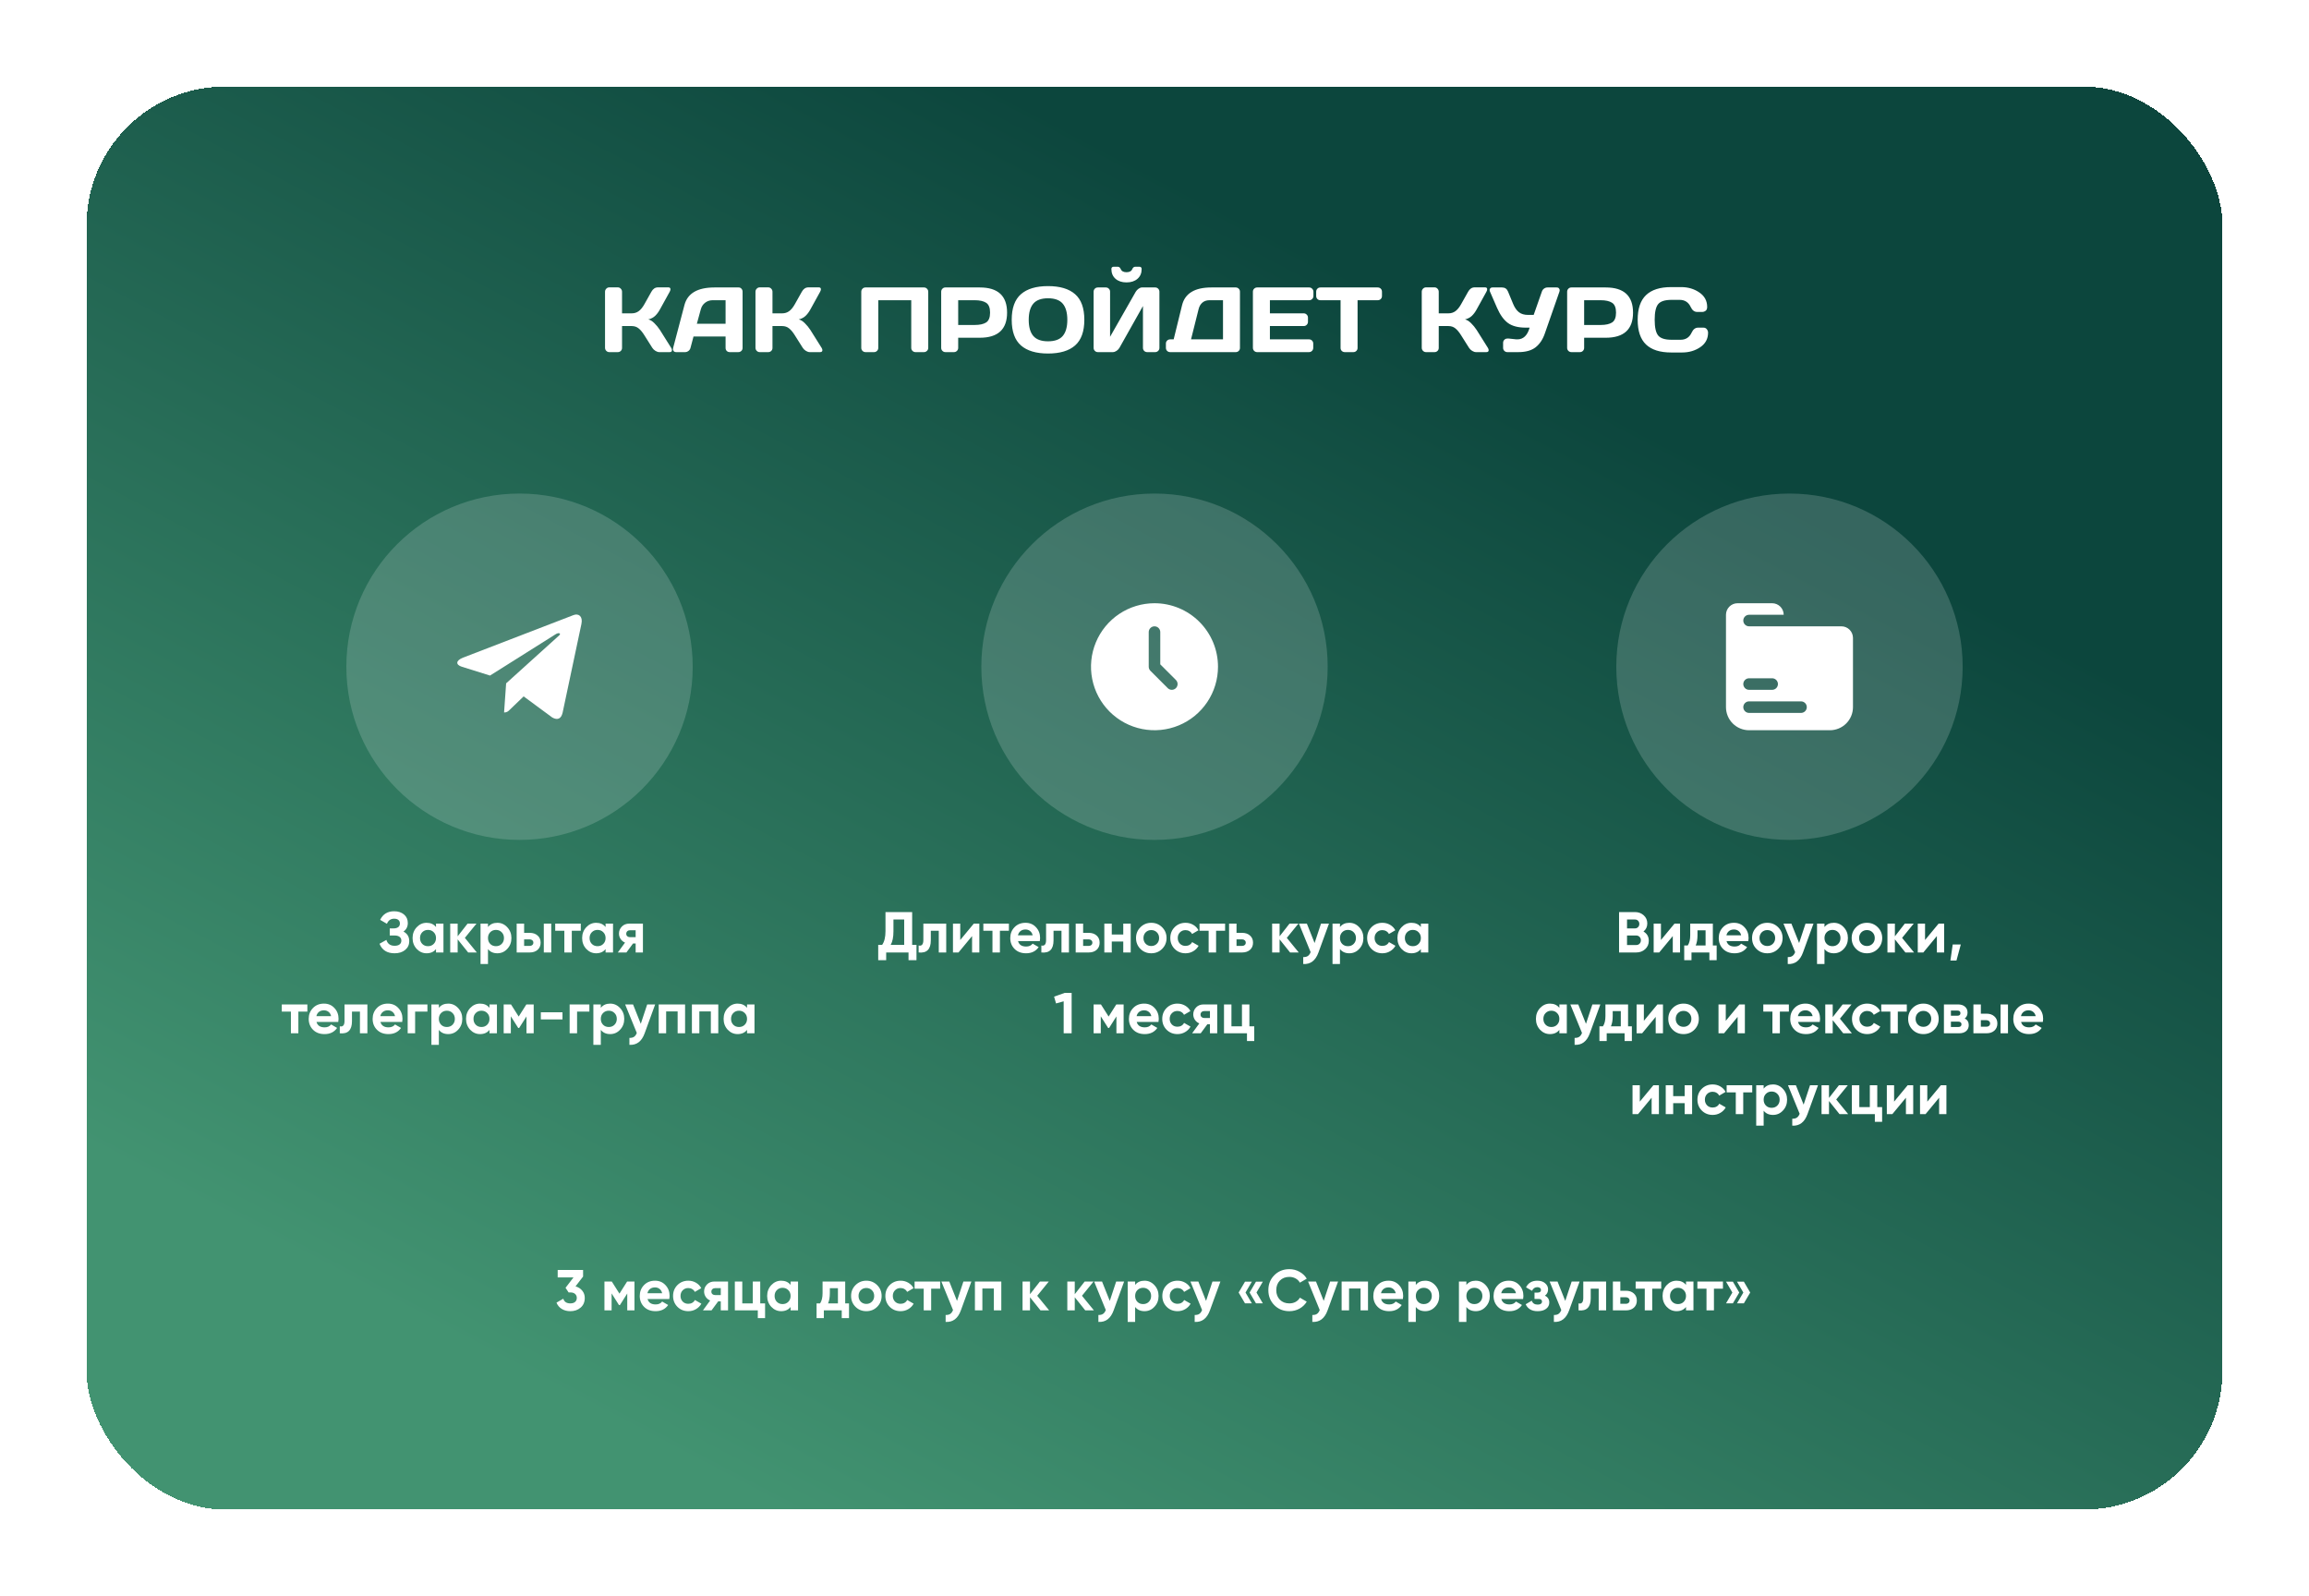
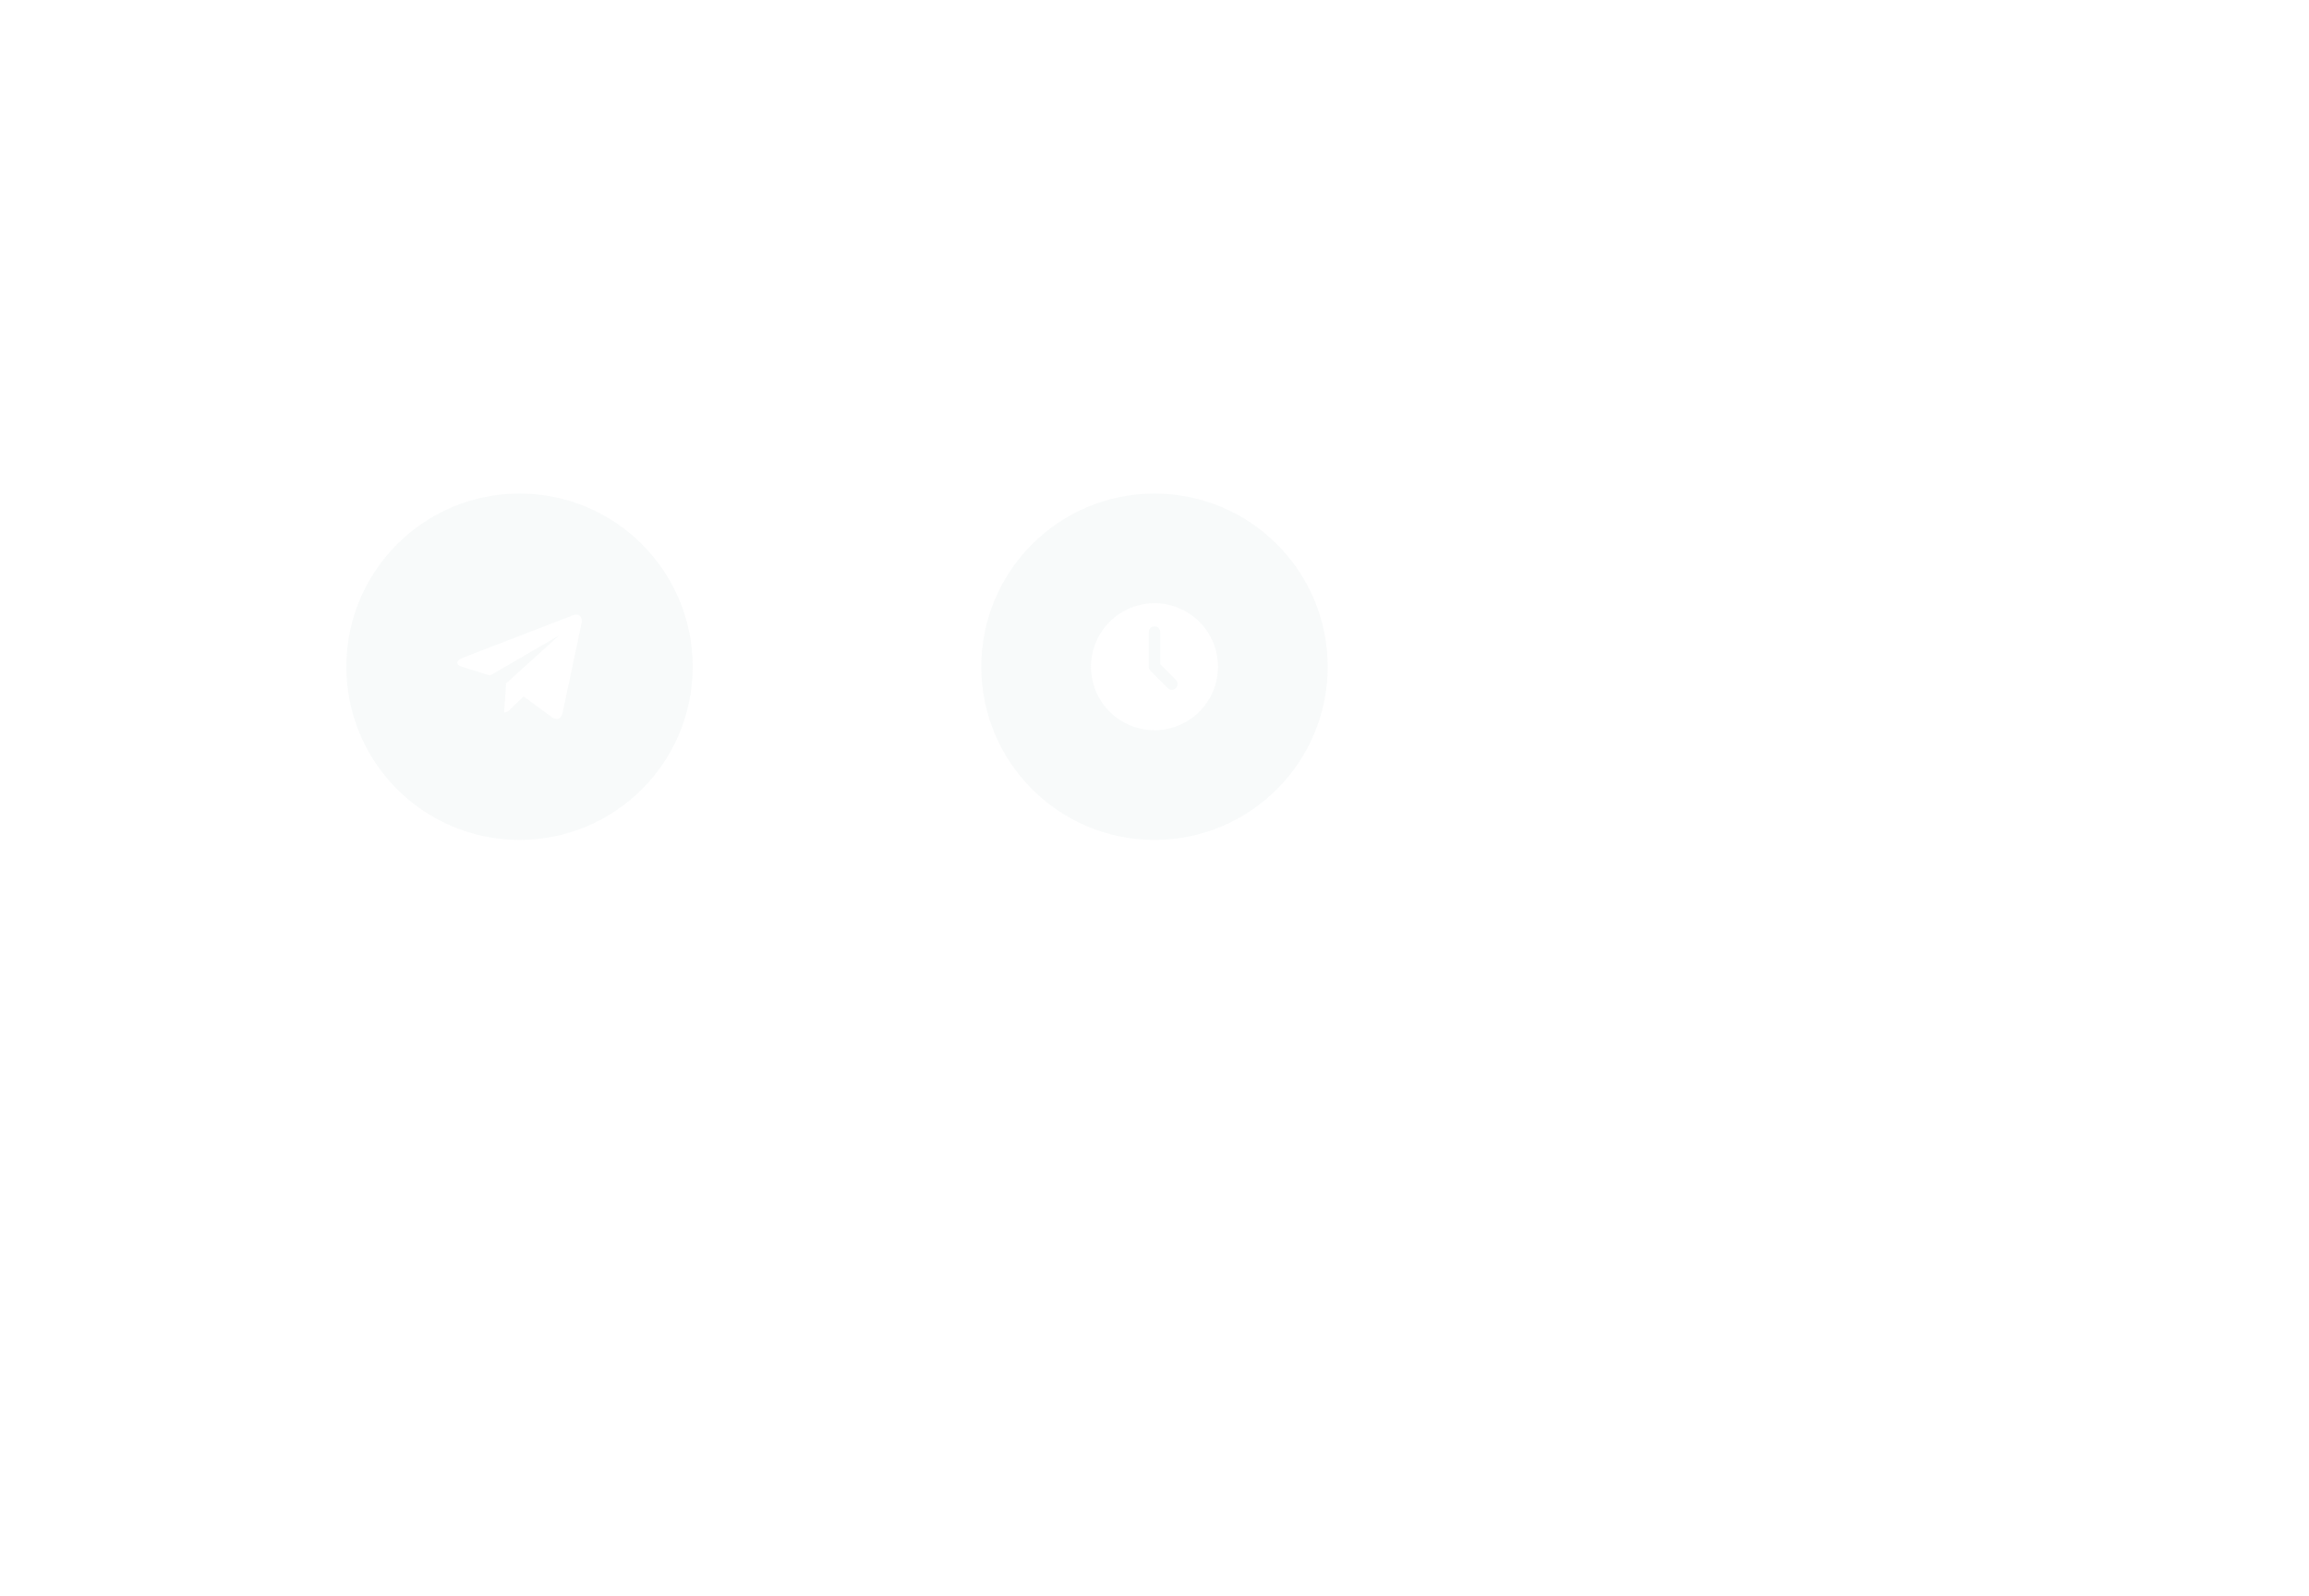
<svg xmlns="http://www.w3.org/2000/svg" width="800" height="553" viewBox="0 0 800 553" fill="none">
  <g filter="url(#filter0_d_121_203)">
-     <rect x="30" y="30" width="740" height="493" rx="48" fill="url(#paint0_linear_121_203)" shape-rendering="crispEdges" />
    <path d="M232.812 121.312C232.812 121.771 232.542 122 232 122H228.422C228.016 122 227.578 121.859 227.109 121.578C226.641 121.286 226.276 120.938 226.016 120.531L223.266 116.172C222.609 115.109 221.948 114.312 221.281 113.781C220.615 113.24 219.812 112.969 218.875 112.969H215.516V120.562C215.516 120.969 215.37 121.312 215.078 121.594C214.797 121.865 214.453 122 214.047 122H211.109C210.703 122 210.354 121.854 210.062 121.562C209.771 121.26 209.625 120.906 209.625 120.5V101.078C209.625 100.672 209.771 100.318 210.062 100.016C210.354 99.713 210.703 99.562 211.109 99.562H214.047C214.453 99.562 214.797 99.713 215.078 100.016C215.37 100.318 215.516 100.672 215.516 101.078V108.562H218.875C219.792 108.562 220.594 108.312 221.281 107.812C221.979 107.312 222.641 106.505 223.266 105.391L225.688 101.078C226.24 100.078 226.99 99.573 227.938 99.562H231.547C232.047 99.562 232.297 99.781 232.297 100.219C232.297 100.458 232.208 100.745 232.031 101.078L228.641 107.219C228.151 108.115 227.599 108.854 226.984 109.438C226.38 110.021 225.589 110.432 224.609 110.672C225.297 110.818 226 111.25 226.719 111.969C227.448 112.688 228.089 113.469 228.641 114.312L232.547 120.531C232.724 120.833 232.812 121.094 232.812 121.312ZM233.219 120.562L237.141 105.688C238.203 101.635 241.661 99.604 247.516 99.594H255.938C256.323 99.594 256.641 99.74 256.891 100.031C257.151 100.323 257.281 100.661 257.281 101.047V120.562C257.281 120.969 257.135 121.312 256.844 121.594C256.552 121.865 256.203 122 255.797 122H252.859C252.432 122 252.078 121.865 251.797 121.594C251.526 121.312 251.391 120.958 251.391 120.531V116.594H240.281L239.234 120.531C239.13 120.958 238.896 121.312 238.531 121.594C238.167 121.865 237.781 122 237.375 122H234.297C233.891 122 233.599 121.885 233.422 121.656C233.245 121.417 233.156 121.208 233.156 121.031C233.167 120.854 233.188 120.698 233.219 120.562ZM241.438 112.172H251.391V104.016H246.938C245.938 104.016 245.062 104.302 244.312 104.875C243.573 105.438 243.073 106.198 242.812 107.156L241.438 112.172ZM284.938 121.312C284.938 121.771 284.667 122 284.125 122H280.547C280.141 122 279.703 121.859 279.234 121.578C278.766 121.286 278.401 120.938 278.141 120.531L275.391 116.172C274.734 115.109 274.073 114.312 273.406 113.781C272.74 113.24 271.938 112.969 271 112.969H267.641V120.562C267.641 120.969 267.495 121.312 267.203 121.594C266.922 121.865 266.578 122 266.172 122H263.234C262.828 122 262.479 121.854 262.188 121.562C261.896 121.26 261.75 120.906 261.75 120.5V101.078C261.75 100.672 261.896 100.318 262.188 100.016C262.479 99.713 262.828 99.562 263.234 99.562H266.172C266.578 99.562 266.922 99.713 267.203 100.016C267.495 100.318 267.641 100.672 267.641 101.078V108.562H271C271.917 108.562 272.719 108.312 273.406 107.812C274.104 107.312 274.766 106.505 275.391 105.391L277.812 101.078C278.365 100.078 279.115 99.573 280.062 99.562H283.672C284.172 99.562 284.422 99.781 284.422 100.219C284.422 100.458 284.333 100.745 284.156 101.078L280.766 107.219C280.276 108.115 279.724 108.854 279.109 109.438C278.505 110.021 277.714 110.432 276.734 110.672C277.422 110.818 278.125 111.25 278.844 111.969C279.573 112.688 280.214 113.469 280.766 114.312L284.672 120.531C284.849 120.833 284.938 121.094 284.938 121.312ZM298.406 120.531V101.078C298.406 100.672 298.547 100.323 298.828 100.031C299.109 99.74 299.453 99.594 299.859 99.594H320.141C320.547 99.594 320.891 99.74 321.172 100.031C321.464 100.323 321.609 100.672 321.609 101.078V120.531C321.609 120.938 321.458 121.286 321.156 121.578C320.865 121.859 320.516 122 320.109 122H317.203C316.797 122 316.448 121.859 316.156 121.578C315.865 121.286 315.719 120.938 315.719 120.531V104.016H304.297V120.531C304.297 120.938 304.151 121.286 303.859 121.578C303.578 121.859 303.234 122 302.828 122H299.891C299.484 122 299.135 121.859 298.844 121.578C298.552 121.286 298.406 120.938 298.406 120.531ZM326.094 120.531V101.078C326.094 100.672 326.234 100.323 326.516 100.031C326.797 99.74 327.141 99.594 327.547 99.594H339.469C345.771 99.594 348.922 102.5 348.922 108.312C348.922 114.115 345.771 117.016 339.469 117.016H331.984V120.531C331.984 120.938 331.839 121.286 331.547 121.578C331.266 121.859 330.922 122 330.516 122H327.578C327.172 122 326.823 121.859 326.531 121.578C326.24 121.286 326.094 120.938 326.094 120.531ZM331.984 112.594H337.688C339.438 112.594 340.766 112.302 341.672 111.719C342.578 111.125 343.031 109.99 343.031 108.312C343.031 106.625 342.578 105.49 341.672 104.906C340.766 104.312 339.438 104.016 337.688 104.016H331.984V112.594ZM372.484 119.688C370.359 121.552 367.234 122.484 363.109 122.484C358.995 122.484 355.87 121.552 353.734 119.688C351.599 117.812 350.531 114.849 350.531 110.797C350.531 106.745 351.599 103.786 353.734 101.922C355.87 100.057 358.995 99.125 363.109 99.125C367.234 99.125 370.359 100.057 372.484 101.922C374.62 103.786 375.688 106.745 375.688 110.797C375.688 114.849 374.62 117.812 372.484 119.688ZM368.219 105.219C367.167 103.969 365.464 103.344 363.109 103.344C360.766 103.344 359.062 103.969 358 105.219C356.948 106.469 356.422 108.333 356.422 110.812C356.422 113.281 356.948 115.141 358 116.391C359.062 117.63 360.766 118.25 363.109 118.25C365.464 118.25 367.167 117.63 368.219 116.391C369.271 115.141 369.797 113.281 369.797 110.812C369.797 108.333 369.271 106.469 368.219 105.219ZM378.906 120.531V101.078C378.906 100.651 379.047 100.297 379.328 100.016C379.609 99.734 379.964 99.594 380.391 99.594H383.141C383.547 99.594 383.891 99.734 384.172 100.016C384.464 100.297 384.609 100.641 384.609 101.047V116.688L393.5 101.078C393.74 100.672 394.068 100.323 394.484 100.031C394.901 99.74 395.286 99.594 395.641 99.594H400.25C400.656 99.594 401 99.74 401.281 100.031C401.562 100.323 401.703 100.672 401.703 101.078V120.531C401.703 120.938 401.557 121.286 401.266 121.578C400.974 121.859 400.625 122 400.219 122H397.469C397.062 122 396.714 121.859 396.422 121.578C396.141 121.286 396 120.938 396 120.531V106.031L387.844 120.531C387.604 120.938 387.266 121.286 386.828 121.578C386.391 121.859 385.969 122 385.562 122H380.391C379.984 122 379.635 121.859 379.344 121.578C379.052 121.286 378.906 120.938 378.906 120.531ZM385.062 93.203C385.062 92.672 385.349 92.406 385.922 92.406H387.203C387.714 92.406 388.073 92.672 388.281 93.203C388.583 93.943 389.255 94.312 390.297 94.312C391.349 94.312 392.021 93.943 392.312 93.203C392.531 92.672 392.896 92.406 393.406 92.406H394.688C395.26 92.406 395.547 92.672 395.547 93.203C395.547 94.63 395.068 95.76 394.109 96.594C393.151 97.427 391.88 97.844 390.297 97.844C388.724 97.844 387.458 97.427 386.5 96.594C385.542 95.76 385.062 94.63 385.062 93.203ZM403.953 120.531V119.031C403.953 118.625 404.094 118.281 404.375 118C404.667 117.719 405.016 117.578 405.422 117.578H406.641L409.547 105.75C410.557 101.646 413.943 99.594 419.703 99.594H428.141C428.547 99.594 428.891 99.734 429.172 100.016C429.464 100.297 429.609 100.641 429.609 101.047V120.562C429.609 120.969 429.464 121.312 429.172 121.594C428.891 121.865 428.547 122 428.141 122H405.422C405.016 122 404.667 121.859 404.375 121.578C404.094 121.286 403.953 120.938 403.953 120.531ZM412.656 117.578H423.734V104.016H419.062C418.073 104.016 417.255 104.286 416.609 104.828C415.964 105.37 415.521 106.125 415.281 107.094L412.656 117.578ZM434.094 120.5V101.047C434.094 100.641 434.24 100.297 434.531 100.016C434.823 99.734 435.172 99.594 435.578 99.594H453.594C454 99.594 454.344 99.74 454.625 100.031C454.917 100.323 455.062 100.672 455.062 101.078V102.547C455.062 102.953 454.917 103.302 454.625 103.594C454.344 103.875 454 104.016 453.594 104.016H439.984V108.562H451.703C452.109 108.562 452.453 108.708 452.734 109C453.026 109.281 453.172 109.625 453.172 110.031V111.5C453.172 111.906 453.026 112.255 452.734 112.547C452.453 112.828 452.109 112.969 451.703 112.969H439.984V117.578H453.562C453.958 117.578 454.297 117.719 454.578 118C454.859 118.281 455 118.625 455 119.031V120.531C455 120.938 454.854 121.286 454.562 121.578C454.271 121.859 453.922 122 453.516 122H435.578C435.172 122 434.823 121.859 434.531 121.578C434.24 121.286 434.094 120.927 434.094 120.5ZM456.016 102.547V101.078C456.016 100.651 456.156 100.297 456.438 100.016C456.719 99.734 457.073 99.594 457.5 99.594H477.328C477.755 99.594 478.109 99.734 478.391 100.016C478.672 100.297 478.812 100.651 478.812 101.078V102.547C478.812 102.974 478.672 103.328 478.391 103.609C478.109 103.88 477.755 104.016 477.328 104.016H470.359V120.562C470.359 120.969 470.214 121.312 469.922 121.594C469.641 121.865 469.297 122 468.891 122H465.938C465.531 122 465.182 121.865 464.891 121.594C464.609 121.312 464.469 120.969 464.469 120.562V104.016H457.5C457.073 104.016 456.719 103.88 456.438 103.609C456.156 103.328 456.016 102.974 456.016 102.547ZM515.781 121.312C515.781 121.771 515.51 122 514.969 122H511.391C510.984 122 510.547 121.859 510.078 121.578C509.609 121.286 509.245 120.938 508.984 120.531L506.234 116.172C505.578 115.109 504.917 114.312 504.25 113.781C503.583 113.24 502.781 112.969 501.844 112.969H498.484V120.562C498.484 120.969 498.339 121.312 498.047 121.594C497.766 121.865 497.422 122 497.016 122H494.078C493.672 122 493.323 121.854 493.031 121.562C492.74 121.26 492.594 120.906 492.594 120.5V101.078C492.594 100.672 492.74 100.318 493.031 100.016C493.323 99.713 493.672 99.562 494.078 99.562H497.016C497.422 99.562 497.766 99.713 498.047 100.016C498.339 100.318 498.484 100.672 498.484 101.078V108.562H501.844C502.76 108.562 503.562 108.312 504.25 107.812C504.948 107.312 505.609 106.505 506.234 105.391L508.656 101.078C509.208 100.078 509.958 99.573 510.906 99.562H514.516C515.016 99.562 515.266 99.781 515.266 100.219C515.266 100.458 515.177 100.745 515 101.078L511.609 107.219C511.12 108.115 510.568 108.854 509.953 109.438C509.349 110.021 508.557 110.432 507.578 110.672C508.266 110.818 508.969 111.25 509.688 111.969C510.417 112.688 511.057 113.469 511.609 114.312L515.516 120.531C515.693 120.833 515.781 121.094 515.781 121.312ZM522.766 117.297L525.391 117.578H525.719C527.792 117.578 529.208 116.224 529.969 113.516H528.625C526 113.516 523.953 112.984 522.484 111.922C521.016 110.849 519.755 109.109 518.703 106.703L516.25 101.078C516.073 100.661 516.068 100.312 516.234 100.031C516.411 99.74 516.703 99.594 517.109 99.594H520.406C521.406 99.594 522.099 100.068 522.484 101.016L524.281 105.359C524.812 106.62 525.479 107.562 526.281 108.188C527.083 108.802 528.141 109.109 529.453 109.109H531.375L534.203 101.047C534.349 100.599 534.604 100.245 534.969 99.984C535.333 99.724 535.729 99.594 536.156 99.594H539.312C539.719 99.594 540 99.708 540.156 99.938C540.312 100.156 540.391 100.354 540.391 100.531C540.391 100.698 540.365 100.859 540.312 101.016L535.219 115.594C534.51 117.646 533.443 119.229 532.016 120.344C530.589 121.448 528.594 122 526.031 122H522.266C521.859 122 521.51 121.859 521.219 121.578C520.927 121.286 520.781 120.938 520.781 120.531V118.766C520.781 118.359 520.922 118.016 521.203 117.734C521.484 117.443 521.839 117.297 522.266 117.297H522.766ZM542.969 120.531V101.078C542.969 100.672 543.109 100.323 543.391 100.031C543.672 99.74 544.016 99.594 544.422 99.594H556.344C562.646 99.594 565.797 102.5 565.797 108.312C565.797 114.115 562.646 117.016 556.344 117.016H548.859V120.531C548.859 120.938 548.714 121.286 548.422 121.578C548.141 121.859 547.797 122 547.391 122H544.453C544.047 122 543.698 121.859 543.406 121.578C543.115 121.286 542.969 120.938 542.969 120.531ZM548.859 112.594H554.562C556.312 112.594 557.641 112.302 558.547 111.719C559.453 111.125 559.906 109.99 559.906 108.312C559.906 106.625 559.453 105.49 558.547 104.906C557.641 104.312 556.312 104.016 554.562 104.016H548.859V112.594ZM570.297 119.359C568.37 117.516 567.406 114.667 567.406 110.812C567.406 106.948 568.37 104.094 570.297 102.25C572.234 100.396 575.135 99.469 579 99.469H582.484C584.849 99.469 586.938 100.083 588.75 101.312C590.573 102.542 591.484 104.224 591.484 106.359C591.484 106.974 591.302 107.417 590.938 107.688C590.573 107.948 590.219 108.078 589.875 108.078H588.016C587.057 108.078 586.312 107.505 585.781 106.359C585.01 104.714 583.729 103.891 581.938 103.891H579.156C576.875 103.891 575.328 104.38 574.516 105.359C573.703 106.339 573.297 108.151 573.297 110.797C573.297 113.443 573.703 115.26 574.516 116.25C575.328 117.229 576.875 117.719 579.156 117.719H582.266C584.057 117.719 585.333 116.896 586.094 115.25C586.625 114.094 587.375 113.516 588.344 113.516H590.203C590.693 113.516 591.078 113.698 591.359 114.062C591.651 114.427 591.797 114.823 591.797 115.25C591.797 117.385 590.891 119.068 589.078 120.297C587.266 121.516 585.177 122.125 582.812 122.125H579C575.135 122.125 572.234 121.203 570.297 119.359Z" fill="white" />
    <circle cx="180" cy="231" r="60" fill="#DCE9E7" fill-opacity="0.2" />
-     <path d="M201.44 216.209L194.932 246.9C194.441 249.066 193.16 249.605 191.341 248.585L181.425 241.278L176.641 245.88C176.111 246.409 175.668 246.852 174.648 246.852L175.36 236.753L193.738 220.147C194.537 219.434 193.565 219.039 192.496 219.752L169.777 234.058L159.995 230.996C157.868 230.332 157.829 228.869 160.438 227.848L198.696 213.109C200.467 212.445 202.017 213.504 201.44 216.209Z" fill="white" />
+     <path d="M201.44 216.209L194.932 246.9C194.441 249.066 193.16 249.605 191.341 248.585L181.425 241.278L176.641 245.88C176.111 246.409 175.668 246.852 174.648 246.852L175.36 236.753L193.738 220.147L169.777 234.058L159.995 230.996C157.868 230.332 157.829 228.869 160.438 227.848L198.696 213.109C200.467 212.445 202.017 213.504 201.44 216.209Z" fill="white" />
    <path d="M139.794 322.76C141.128 323.453 141.794 324.56 141.794 326.08C141.794 327.32 141.321 328.333 140.374 329.12C139.441 329.893 138.221 330.28 136.714 330.28C134.114 330.28 132.374 329.18 131.494 326.98L133.874 325.64C134.288 327 135.234 327.68 136.714 327.68C137.461 327.68 138.034 327.527 138.434 327.22C138.848 326.9 139.054 326.46 139.054 325.9C139.054 325.34 138.854 324.907 138.454 324.6C138.054 324.28 137.494 324.12 136.774 324.12H135.034V321.66H136.354C137.048 321.66 137.588 321.513 137.974 321.22C138.361 320.913 138.554 320.5 138.554 319.98C138.554 319.447 138.381 319.033 138.034 318.74C137.701 318.447 137.214 318.3 136.574 318.3C135.374 318.3 134.534 318.887 134.054 320.06L131.714 318.7C132.661 316.713 134.281 315.72 136.574 315.72C137.948 315.72 139.081 316.093 139.974 316.84C140.854 317.573 141.294 318.56 141.294 319.8C141.294 321.053 140.794 322.04 139.794 322.76ZM151.065 321.18V320H153.645V330H151.065V328.82C150.292 329.793 149.205 330.28 147.805 330.28C146.472 330.28 145.325 329.773 144.365 328.76C143.418 327.733 142.945 326.48 142.945 325C142.945 323.533 143.418 322.287 144.365 321.26C145.325 320.233 146.472 319.72 147.805 319.72C149.205 319.72 150.292 320.207 151.065 321.18ZM146.305 327.04C146.825 327.56 147.485 327.82 148.285 327.82C149.085 327.82 149.745 327.56 150.265 327.04C150.798 326.507 151.065 325.827 151.065 325C151.065 324.173 150.798 323.5 150.265 322.98C149.745 322.447 149.085 322.18 148.285 322.18C147.485 322.18 146.825 322.447 146.305 322.98C145.785 323.5 145.525 324.173 145.525 325C145.525 325.827 145.785 326.507 146.305 327.04ZM161.065 324.94L165.205 330H162.205L158.565 325.46V330H155.985V320H158.565V324.4L162.005 320H165.085L161.065 324.94ZM172.313 319.72C173.659 319.72 174.806 320.233 175.753 321.26C176.713 322.287 177.193 323.533 177.193 325C177.193 326.493 176.713 327.747 175.753 328.76C174.819 329.773 173.673 330.28 172.313 330.28C170.913 330.28 169.833 329.793 169.073 328.82V334H166.493V320H169.073V321.18C169.833 320.207 170.913 319.72 172.313 319.72ZM169.853 327.04C170.373 327.56 171.033 327.82 171.833 327.82C172.633 327.82 173.293 327.56 173.813 327.04C174.346 326.507 174.613 325.827 174.613 325C174.613 324.173 174.346 323.5 173.813 322.98C173.293 322.447 172.633 322.18 171.833 322.18C171.033 322.18 170.373 322.447 169.853 322.98C169.333 323.5 169.073 324.173 169.073 325C169.073 325.827 169.333 326.507 169.853 327.04ZM181.592 323.2H183.532C184.665 323.2 185.579 323.513 186.272 324.14C186.965 324.753 187.312 325.573 187.312 326.6C187.312 327.627 186.965 328.453 186.272 329.08C185.579 329.693 184.665 330 183.532 330H179.012V320H181.592V323.2ZM188.412 330V320H190.992V330H188.412ZM181.592 327.72H183.552C183.912 327.72 184.205 327.62 184.432 327.42C184.672 327.207 184.792 326.933 184.792 326.6C184.792 326.267 184.672 325.993 184.432 325.78C184.205 325.567 183.912 325.46 183.552 325.46H181.592V327.72ZM192.368 320H201.228V322.48H198.108V330H195.528V322.48H192.368V320ZM209.815 321.18V320H212.395V330H209.815V328.82C209.042 329.793 207.955 330.28 206.555 330.28C205.222 330.28 204.075 329.773 203.115 328.76C202.168 327.733 201.695 326.48 201.695 325C201.695 323.533 202.168 322.287 203.115 321.26C204.075 320.233 205.222 319.72 206.555 319.72C207.955 319.72 209.042 320.207 209.815 321.18ZM205.055 327.04C205.575 327.56 206.235 327.82 207.035 327.82C207.835 327.82 208.495 327.56 209.015 327.04C209.548 326.507 209.815 325.827 209.815 325C209.815 324.173 209.548 323.5 209.015 322.98C208.495 322.447 207.835 322.18 207.035 322.18C206.235 322.18 205.575 322.447 205.055 322.98C204.535 323.5 204.275 324.173 204.275 325C204.275 325.827 204.535 326.507 205.055 327.04ZM218.075 320H222.755V330H220.235V326.88H219.335L217.035 330H214.055L216.555 326.58C215.915 326.313 215.401 325.893 215.015 325.32C214.641 324.747 214.455 324.12 214.455 323.44C214.455 322.52 214.788 321.713 215.455 321.02C216.108 320.34 216.981 320 218.075 320ZM220.235 322.3H218.275C217.901 322.3 217.588 322.413 217.335 322.64C217.095 322.867 216.975 323.16 216.975 323.52C216.975 323.88 217.095 324.167 217.335 324.38C217.588 324.593 217.901 324.7 218.275 324.7H220.235V322.3ZM97.632 348H106.492V350.48H103.372V358H100.792V350.48H97.632V348ZM117.199 354.06H109.659C109.992 355.313 110.932 355.94 112.479 355.94C113.465 355.94 114.212 355.607 114.719 354.94L116.799 356.14C115.812 357.567 114.359 358.28 112.439 358.28C110.785 358.28 109.459 357.78 108.459 356.78C107.459 355.78 106.959 354.52 106.959 353C106.959 351.507 107.452 350.253 108.439 349.24C109.412 348.227 110.679 347.72 112.239 347.72C113.719 347.72 114.925 348.227 115.859 349.24C116.819 350.253 117.299 351.507 117.299 353C117.299 353.28 117.265 353.633 117.199 354.06ZM109.619 352.06H114.719C114.572 351.407 114.272 350.907 113.819 350.56C113.379 350.213 112.852 350.04 112.239 350.04C111.545 350.04 110.972 350.22 110.519 350.58C110.065 350.927 109.765 351.42 109.619 352.06ZM119.369 348H127.289V358H124.709V350.48H121.949V353.82C121.949 356.9 120.543 358.293 117.729 358V355.58C118.263 355.713 118.669 355.62 118.949 355.3C119.229 354.98 119.369 354.44 119.369 353.68V348ZM139.347 354.06H131.807C132.141 355.313 133.081 355.94 134.627 355.94C135.614 355.94 136.361 355.607 136.867 354.94L138.947 356.14C137.961 357.567 136.507 358.28 134.587 358.28C132.934 358.28 131.607 357.78 130.607 356.78C129.607 355.78 129.107 354.52 129.107 353C129.107 351.507 129.601 350.253 130.587 349.24C131.561 348.227 132.827 347.72 134.387 347.72C135.867 347.72 137.074 348.227 138.007 349.24C138.967 350.253 139.447 351.507 139.447 353C139.447 353.28 139.414 353.633 139.347 354.06ZM131.767 352.06H136.867C136.721 351.407 136.421 350.907 135.967 350.56C135.527 350.213 135.001 350.04 134.387 350.04C133.694 350.04 133.121 350.22 132.667 350.58C132.214 350.927 131.914 351.42 131.767 352.06ZM141.248 348H148.088V350.48H143.828V358H141.248V348ZM155.291 347.72C156.638 347.72 157.784 348.233 158.731 349.26C159.691 350.287 160.171 351.533 160.171 353C160.171 354.493 159.691 355.747 158.731 356.76C157.798 357.773 156.651 358.28 155.291 358.28C153.891 358.28 152.811 357.793 152.051 356.82V362H149.471V348H152.051V349.18C152.811 348.207 153.891 347.72 155.291 347.72ZM152.831 355.04C153.351 355.56 154.011 355.82 154.811 355.82C155.611 355.82 156.271 355.56 156.791 355.04C157.324 354.507 157.591 353.827 157.591 353C157.591 352.173 157.324 351.5 156.791 350.98C156.271 350.447 155.611 350.18 154.811 350.18C154.011 350.18 153.351 350.447 152.831 350.98C152.311 351.5 152.051 352.173 152.051 353C152.051 353.827 152.311 354.507 152.831 355.04ZM169.591 349.18V348H172.171V358H169.591V356.82C168.817 357.793 167.731 358.28 166.331 358.28C164.997 358.28 163.851 357.773 162.891 356.76C161.944 355.733 161.471 354.48 161.471 353C161.471 351.533 161.944 350.287 162.891 349.26C163.851 348.233 164.997 347.72 166.331 347.72C167.731 347.72 168.817 348.207 169.591 349.18ZM164.831 355.04C165.351 355.56 166.011 355.82 166.811 355.82C167.611 355.82 168.271 355.56 168.791 355.04C169.324 354.507 169.591 353.827 169.591 353C169.591 352.173 169.324 351.5 168.791 350.98C168.271 350.447 167.611 350.18 166.811 350.18C166.011 350.18 165.351 350.447 164.831 350.98C164.311 351.5 164.051 352.173 164.051 353C164.051 353.827 164.311 354.507 164.831 355.04ZM182.37 348H184.91V358H182.41V352.16L179.87 356.16H179.55L176.99 352.12V358H174.51V348H177.05L179.71 352.2L182.37 348ZM194.884 353.2H187.384V350.72H194.884V353.2ZM197.362 348H204.202V350.48H199.942V358H197.362V348ZM211.404 347.72C212.751 347.72 213.898 348.233 214.844 349.26C215.804 350.287 216.284 351.533 216.284 353C216.284 354.493 215.804 355.747 214.844 356.76C213.911 357.773 212.764 358.28 211.404 358.28C210.004 358.28 208.924 357.793 208.164 356.82V362H205.584V348H208.164V349.18C208.924 348.207 210.004 347.72 211.404 347.72ZM208.944 355.04C209.464 355.56 210.124 355.82 210.924 355.82C211.724 355.82 212.384 355.56 212.904 355.04C213.438 354.507 213.704 353.827 213.704 353C213.704 352.173 213.438 351.5 212.904 350.98C212.384 350.447 211.724 350.18 210.924 350.18C210.124 350.18 209.464 350.447 208.944 350.98C208.424 351.5 208.164 352.173 208.164 353C208.164 353.827 208.424 354.507 208.944 355.04ZM222.013 354.72L224.233 348H226.993L223.353 358C222.34 360.813 220.58 362.147 218.073 362V359.6C218.753 359.613 219.287 359.487 219.673 359.22C220.073 358.953 220.393 358.507 220.633 357.88L216.593 348H219.333L222.013 354.72ZM228.221 348H237.361V358H234.781V350.42H230.801V358H228.221V348ZM239.725 348H248.865V358H246.285V350.42H242.305V358H239.725V348ZM258.829 349.18V348H261.409V358H258.829V356.82C258.055 357.793 256.969 358.28 255.569 358.28C254.235 358.28 253.089 357.773 252.129 356.76C251.182 355.733 250.709 354.48 250.709 353C250.709 351.533 251.182 350.287 252.129 349.26C253.089 348.233 254.235 347.72 255.569 347.72C256.969 347.72 258.055 348.207 258.829 349.18ZM254.069 355.04C254.589 355.56 255.249 355.82 256.049 355.82C256.849 355.82 257.509 355.56 258.029 355.04C258.562 354.507 258.829 353.827 258.829 353C258.829 352.173 258.562 351.5 258.029 350.98C257.509 350.447 256.849 350.18 256.049 350.18C255.249 350.18 254.589 350.447 254.069 350.98C253.549 351.5 253.289 352.173 253.289 353C253.289 353.827 253.549 354.507 254.069 355.04Z" fill="white" />
    <circle cx="400" cy="231" r="60" fill="#DCE9E7" fill-opacity="0.2" />
    <path d="M400 209C395.649 209 391.395 210.29 387.777 212.708C384.16 215.125 381.34 218.561 379.675 222.581C378.01 226.601 377.574 231.024 378.423 235.292C379.272 239.56 381.367 243.48 384.444 246.556C387.52 249.633 391.44 251.728 395.708 252.577C399.976 253.426 404.399 252.99 408.419 251.325C412.439 249.66 415.875 246.84 418.292 243.223C420.71 239.605 422 235.351 422 231C422 225.165 419.682 219.569 415.556 215.444C411.431 211.318 405.835 209 400 209ZM407.414 238.414C407.039 238.789 406.53 239 406 239C405.47 239 404.961 238.789 404.586 238.414L398.586 232.414C398.211 232.039 398 231.53 398 231V219C398 218.47 398.211 217.961 398.586 217.586C398.961 217.211 399.47 217 400 217C400.53 217 401.039 217.211 401.414 217.586C401.789 217.961 402 218.47 402 219V230.172L407.414 235.586C407.789 235.961 408 236.47 408 237C408 237.53 407.789 238.039 407.414 238.414Z" fill="white" />
-     <path d="M316.035 316V327.36H317.535V332.68H314.775V330H307.035V332.68H304.275V327.36H305.635C306.408 326.293 306.795 324.713 306.795 322.62V316H316.035ZM308.595 327.36H313.275V318.58H309.555V322.66C309.555 324.7 309.235 326.267 308.595 327.36ZM319.916 320H327.836V330H325.256V322.48H322.496V325.82C322.496 328.9 321.09 330.293 318.276 330V327.58C318.81 327.713 319.216 327.62 319.496 327.3C319.776 326.98 319.916 326.44 319.916 325.68V320ZM332.694 325.68L337.394 320H339.314V330H336.794V324.32L332.094 330H330.174V320H332.694V325.68ZM340.698 320H349.558V322.48H346.438V330H343.858V322.48H340.698V320ZM360.265 326.06H352.725C353.059 327.313 353.999 327.94 355.545 327.94C356.532 327.94 357.279 327.607 357.785 326.94L359.865 328.14C358.879 329.567 357.425 330.28 355.505 330.28C353.852 330.28 352.525 329.78 351.525 328.78C350.525 327.78 350.025 326.52 350.025 325C350.025 323.507 350.519 322.253 351.505 321.24C352.479 320.227 353.745 319.72 355.305 319.72C356.785 319.72 357.992 320.227 358.925 321.24C359.885 322.253 360.365 323.507 360.365 325C360.365 325.28 360.332 325.633 360.265 326.06ZM352.685 324.06H357.785C357.639 323.407 357.339 322.907 356.885 322.56C356.445 322.213 355.919 322.04 355.305 322.04C354.612 322.04 354.039 322.22 353.585 322.58C353.132 322.927 352.832 323.42 352.685 324.06ZM362.436 320H370.356V330H367.776V322.48H365.016V325.82C365.016 328.9 363.609 330.293 360.796 330V327.58C361.329 327.713 361.736 327.62 362.016 327.3C362.296 326.98 362.436 326.44 362.436 325.68V320ZM375.274 323.2H377.214C378.347 323.2 379.26 323.513 379.954 324.14C380.647 324.753 380.994 325.573 380.994 326.6C380.994 327.627 380.647 328.453 379.954 329.08C379.26 329.693 378.347 330 377.214 330H372.694V320H375.274V323.2ZM375.274 327.72H377.234C377.594 327.72 377.887 327.62 378.114 327.42C378.354 327.207 378.474 326.933 378.474 326.6C378.474 326.267 378.354 325.993 378.114 325.78C377.887 325.567 377.594 325.46 377.234 325.46H375.274V327.72ZM389.176 323.78V320H391.756V330H389.176V326.2H385.196V330H382.616V320H385.196V323.78H389.176ZM402.639 328.76C401.626 329.773 400.373 330.28 398.879 330.28C397.386 330.28 396.133 329.773 395.119 328.76C394.106 327.747 393.599 326.493 393.599 325C393.599 323.52 394.106 322.273 395.119 321.26C396.146 320.233 397.399 319.72 398.879 319.72C400.359 319.72 401.613 320.233 402.639 321.26C403.666 322.287 404.179 323.533 404.179 325C404.179 326.48 403.666 327.733 402.639 328.76ZM396.939 326.98C397.459 327.5 398.106 327.76 398.879 327.76C399.653 327.76 400.299 327.5 400.819 326.98C401.339 326.46 401.599 325.8 401.599 325C401.599 324.2 401.339 323.54 400.819 323.02C400.299 322.5 399.653 322.24 398.879 322.24C398.106 322.24 397.459 322.5 396.939 323.02C396.433 323.553 396.179 324.213 396.179 325C396.179 325.787 396.433 326.447 396.939 326.98ZM410.754 330.28C409.248 330.28 407.988 329.773 406.974 328.76C405.974 327.747 405.474 326.493 405.474 325C405.474 323.507 405.974 322.253 406.974 321.24C407.988 320.227 409.248 319.72 410.754 319.72C411.728 319.72 412.614 319.953 413.414 320.42C414.214 320.887 414.821 321.513 415.234 322.3L413.014 323.6C412.814 323.187 412.508 322.86 412.094 322.62C411.694 322.38 411.241 322.26 410.734 322.26C409.961 322.26 409.321 322.52 408.814 323.04C408.308 323.547 408.054 324.2 408.054 325C408.054 325.773 408.308 326.427 408.814 326.96C409.321 327.467 409.961 327.72 410.734 327.72C411.254 327.72 411.714 327.607 412.114 327.38C412.528 327.14 412.834 326.813 413.034 326.4L415.274 327.68C414.834 328.48 414.208 329.113 413.394 329.58C412.594 330.047 411.714 330.28 410.754 330.28ZM415.6 320H424.46V322.48H421.34V330H418.76V322.48H415.6V320ZM428.418 323.2H430.358C431.492 323.2 432.405 323.513 433.098 324.14C433.792 324.753 434.138 325.573 434.138 326.6C434.138 327.627 433.792 328.453 433.098 329.08C432.405 329.693 431.492 330 430.358 330H425.838V320H428.418V323.2ZM428.418 327.72H430.378C430.738 327.72 431.032 327.62 431.258 327.42C431.498 327.207 431.618 326.933 431.618 326.6C431.618 326.267 431.498 325.993 431.258 325.78C431.032 325.567 430.738 325.46 430.378 325.46H428.418V327.72ZM445.84 324.94L449.98 330H446.98L443.34 325.46V330H440.76V320H443.34V324.4L446.78 320H449.86L445.84 324.94ZM455.47 326.72L457.69 320H460.45L456.81 330C455.797 332.813 454.037 334.147 451.53 334V331.6C452.21 331.613 452.744 331.487 453.13 331.22C453.53 330.953 453.85 330.507 454.09 329.88L450.05 320H452.79L455.47 326.72ZM467.498 319.72C468.845 319.72 469.991 320.233 470.938 321.26C471.898 322.287 472.378 323.533 472.378 325C472.378 326.493 471.898 327.747 470.938 328.76C470.005 329.773 468.858 330.28 467.498 330.28C466.098 330.28 465.018 329.793 464.258 328.82V334H461.678V320H464.258V321.18C465.018 320.207 466.098 319.72 467.498 319.72ZM465.038 327.04C465.558 327.56 466.218 327.82 467.018 327.82C467.818 327.82 468.478 327.56 468.998 327.04C469.531 326.507 469.798 325.827 469.798 325C469.798 324.173 469.531 323.5 468.998 322.98C468.478 322.447 467.818 322.18 467.018 322.18C466.218 322.18 465.558 322.447 465.038 322.98C464.518 323.5 464.258 324.173 464.258 325C464.258 325.827 464.518 326.507 465.038 327.04ZM478.958 330.28C477.451 330.28 476.191 329.773 475.178 328.76C474.178 327.747 473.678 326.493 473.678 325C473.678 323.507 474.178 322.253 475.178 321.24C476.191 320.227 477.451 319.72 478.958 319.72C479.931 319.72 480.818 319.953 481.618 320.42C482.418 320.887 483.024 321.513 483.438 322.3L481.218 323.6C481.018 323.187 480.711 322.86 480.298 322.62C479.898 322.38 479.444 322.26 478.938 322.26C478.164 322.26 477.524 322.52 477.018 323.04C476.511 323.547 476.258 324.2 476.258 325C476.258 325.773 476.511 326.427 477.018 326.96C477.524 327.467 478.164 327.72 478.938 327.72C479.458 327.72 479.918 327.607 480.318 327.38C480.731 327.14 481.038 326.813 481.238 326.4L483.478 327.68C483.038 328.48 482.411 329.113 481.598 329.58C480.798 330.047 479.918 330.28 478.958 330.28ZM492.286 321.18V320H494.866V330H492.286V328.82C491.513 329.793 490.426 330.28 489.026 330.28C487.693 330.28 486.546 329.773 485.586 328.76C484.639 327.733 484.166 326.48 484.166 325C484.166 323.533 484.639 322.287 485.586 321.26C486.546 320.233 487.693 319.72 489.026 319.72C490.426 319.72 491.513 320.207 492.286 321.18ZM487.526 327.04C488.046 327.56 488.706 327.82 489.506 327.82C490.306 327.82 490.966 327.56 491.486 327.04C492.019 326.507 492.286 325.827 492.286 325C492.286 324.173 492.019 323.5 491.486 322.98C490.966 322.447 490.306 322.18 489.506 322.18C488.706 322.18 488.046 322.447 487.526 322.98C487.006 323.5 486.746 324.173 486.746 325C486.746 325.827 487.006 326.507 487.526 327.04ZM365.21 345.3L368.89 344H371.29V358H368.53V346.92L365.89 347.66L365.21 345.3ZM386.765 348H389.305V358H386.805V352.16L384.265 356.16H383.945L381.385 352.12V358H378.905V348H381.445L384.105 352.2L386.765 348ZM401.379 354.06H393.839C394.172 355.313 395.112 355.94 396.659 355.94C397.645 355.94 398.392 355.607 398.899 354.94L400.979 356.14C399.992 357.567 398.539 358.28 396.619 358.28C394.965 358.28 393.639 357.78 392.639 356.78C391.639 355.78 391.139 354.52 391.139 353C391.139 351.507 391.632 350.253 392.619 349.24C393.592 348.227 394.859 347.72 396.419 347.72C397.899 347.72 399.105 348.227 400.039 349.24C400.999 350.253 401.479 351.507 401.479 353C401.479 353.28 401.445 353.633 401.379 354.06ZM393.799 352.06H398.899C398.752 351.407 398.452 350.907 397.999 350.56C397.559 350.213 397.032 350.04 396.419 350.04C395.725 350.04 395.152 350.22 394.699 350.58C394.245 350.927 393.945 351.42 393.799 352.06ZM407.961 358.28C406.455 358.28 405.195 357.773 404.181 356.76C403.181 355.747 402.681 354.493 402.681 353C402.681 351.507 403.181 350.253 404.181 349.24C405.195 348.227 406.455 347.72 407.961 347.72C408.935 347.72 409.821 347.953 410.621 348.42C411.421 348.887 412.028 349.513 412.441 350.3L410.221 351.6C410.021 351.187 409.715 350.86 409.301 350.62C408.901 350.38 408.448 350.26 407.941 350.26C407.168 350.26 406.528 350.52 406.021 351.04C405.515 351.547 405.261 352.2 405.261 353C405.261 353.773 405.515 354.427 406.021 354.96C406.528 355.467 407.168 355.72 407.941 355.72C408.461 355.72 408.921 355.607 409.321 355.38C409.735 355.14 410.041 354.813 410.241 354.4L412.481 355.68C412.041 356.48 411.415 357.113 410.601 357.58C409.801 358.047 408.921 358.28 407.961 358.28ZM417.049 348H421.729V358H419.209V354.88H418.309L416.009 358H413.029L415.529 354.58C414.889 354.313 414.376 353.893 413.989 353.32C413.616 352.747 413.429 352.12 413.429 351.44C413.429 350.52 413.763 349.713 414.429 349.02C415.083 348.34 415.956 348 417.049 348ZM419.209 350.3H417.249C416.876 350.3 416.563 350.413 416.309 350.64C416.069 350.867 415.949 351.16 415.949 351.52C415.949 351.88 416.069 352.167 416.309 352.38C416.563 352.593 416.876 352.7 417.249 352.7H419.209V350.3ZM432.88 348V355.58H434.56V360.68H432.04V358H424.08V348H426.66V355.58H430.3V348H432.88Z" fill="white" />
-     <circle cx="620" cy="231" r="60" fill="#DCE9E7" fill-opacity="0.2" />
    <path d="M638 217H606C605.47 217 604.961 216.789 604.586 216.414C604.211 216.039 604 215.53 604 215C604 214.47 604.211 213.961 604.586 213.586C604.961 213.211 605.47 213 606 213H618C617.997 211.94 617.574 210.925 616.825 210.175C616.075 209.426 615.06 209.003 614 209H602C600.94 209.003 599.925 209.426 599.175 210.175C598.426 210.925 598.003 211.94 598 213V245C598 247.122 598.843 249.157 600.343 250.657C601.843 252.157 603.878 253 606 253H634C636.122 253 638.157 252.157 639.657 250.657C641.157 249.157 642 247.122 642 245V221C641.997 219.94 641.574 218.925 640.825 218.175C640.075 217.426 639.06 217.003 638 217ZM606 235H614C614.53 235 615.039 235.211 615.414 235.586C615.789 235.961 616 236.47 616 237C616 237.53 615.789 238.039 615.414 238.414C615.039 238.789 614.53 239 614 239H606C605.47 239 604.961 238.789 604.586 238.414C604.211 238.039 604 237.53 604 237C604 236.47 604.211 235.961 604.586 235.586C604.961 235.211 605.47 235 606 235ZM624 247H606C605.47 247 604.961 246.789 604.586 246.414C604.211 246.039 604 245.53 604 245C604 244.47 604.211 243.961 604.586 243.586C604.961 243.211 605.47 243 606 243H624C624.53 243 625.039 243.211 625.414 243.586C625.789 243.961 626 244.47 626 245C626 245.53 625.789 246.039 625.414 246.414C625.039 246.789 624.53 247 624 247Z" fill="white" />
-     <path d="M569.418 322.74C570.645 323.447 571.258 324.513 571.258 325.94C571.258 327.127 570.838 328.1 569.998 328.86C569.158 329.62 568.125 330 566.898 330H560.958V316H566.478C567.665 316 568.672 316.373 569.498 317.12C570.325 317.867 570.738 318.807 570.738 319.94C570.738 321.1 570.298 322.033 569.418 322.74ZM566.478 318.58H563.718V321.66H566.478C566.905 321.66 567.258 321.513 567.538 321.22C567.832 320.927 567.978 320.56 567.978 320.12C567.978 319.68 567.838 319.313 567.558 319.02C567.278 318.727 566.918 318.58 566.478 318.58ZM563.718 327.42H566.898C567.365 327.42 567.752 327.267 568.058 326.96C568.365 326.64 568.518 326.24 568.518 325.76C568.518 325.293 568.365 324.907 568.058 324.6C567.752 324.28 567.365 324.12 566.898 324.12H563.718V327.42ZM575.468 325.68L580.168 320H582.088V330H579.568V324.32L574.868 330H572.948V320H575.468V325.68ZM593.451 320V327.58H594.771V332.68H592.251V330H586.051V332.68H583.531V327.58H584.751C585.325 326.727 585.611 325.547 585.611 324.04V320H593.451ZM587.511 327.58H590.931V322.32H588.131V324.04C588.131 325.48 587.925 326.66 587.511 327.58ZM605.734 326.06H598.194C598.527 327.313 599.467 327.94 601.014 327.94C602.001 327.94 602.747 327.607 603.254 326.94L605.334 328.14C604.347 329.567 602.894 330.28 600.974 330.28C599.321 330.28 597.994 329.78 596.994 328.78C595.994 327.78 595.494 326.52 595.494 325C595.494 323.507 595.987 322.253 596.974 321.24C597.947 320.227 599.214 319.72 600.774 319.72C602.254 319.72 603.461 320.227 604.394 321.24C605.354 322.253 605.834 323.507 605.834 325C605.834 325.28 605.801 325.633 605.734 326.06ZM598.154 324.06H603.254C603.107 323.407 602.807 322.907 602.354 322.56C601.914 322.213 601.387 322.04 600.774 322.04C600.081 322.04 599.507 322.22 599.054 322.58C598.601 322.927 598.301 323.42 598.154 324.06ZM616.077 328.76C615.064 329.773 613.81 330.28 612.317 330.28C610.824 330.28 609.57 329.773 608.557 328.76C607.544 327.747 607.037 326.493 607.037 325C607.037 323.52 607.544 322.273 608.557 321.26C609.584 320.233 610.837 319.72 612.317 319.72C613.797 319.72 615.05 320.233 616.077 321.26C617.104 322.287 617.617 323.533 617.617 325C617.617 326.48 617.104 327.733 616.077 328.76ZM610.377 326.98C610.897 327.5 611.544 327.76 612.317 327.76C613.09 327.76 613.737 327.5 614.257 326.98C614.777 326.46 615.037 325.8 615.037 325C615.037 324.2 614.777 323.54 614.257 323.02C613.737 322.5 613.09 322.24 612.317 322.24C611.544 322.24 610.897 322.5 610.377 323.02C609.87 323.553 609.617 324.213 609.617 325C609.617 325.787 609.87 326.447 610.377 326.98ZM623.341 326.72L625.561 320H628.321L624.681 330C623.668 332.813 621.908 334.147 619.401 334V331.6C620.081 331.613 620.615 331.487 621.001 331.22C621.401 330.953 621.721 330.507 621.961 329.88L617.921 320H620.661L623.341 326.72ZM635.369 319.72C636.716 319.72 637.862 320.233 638.809 321.26C639.769 322.287 640.249 323.533 640.249 325C640.249 326.493 639.769 327.747 638.809 328.76C637.876 329.773 636.729 330.28 635.369 330.28C633.969 330.28 632.889 329.793 632.129 328.82V334H629.549V320H632.129V321.18C632.889 320.207 633.969 319.72 635.369 319.72ZM632.909 327.04C633.429 327.56 634.089 327.82 634.889 327.82C635.689 327.82 636.349 327.56 636.869 327.04C637.402 326.507 637.669 325.827 637.669 325C637.669 324.173 637.402 323.5 636.869 322.98C636.349 322.447 635.689 322.18 634.889 322.18C634.089 322.18 633.429 322.447 632.909 322.98C632.389 323.5 632.129 324.173 632.129 325C632.129 325.827 632.389 326.507 632.909 327.04ZM650.589 328.76C649.575 329.773 648.322 330.28 646.829 330.28C645.335 330.28 644.082 329.773 643.069 328.76C642.055 327.747 641.549 326.493 641.549 325C641.549 323.52 642.055 322.273 643.069 321.26C644.095 320.233 645.349 319.72 646.829 319.72C648.309 319.72 649.562 320.233 650.589 321.26C651.615 322.287 652.129 323.533 652.129 325C652.129 326.48 651.615 327.733 650.589 328.76ZM644.889 326.98C645.409 327.5 646.055 327.76 646.829 327.76C647.602 327.76 648.249 327.5 648.769 326.98C649.289 326.46 649.549 325.8 649.549 325C649.549 324.2 649.289 323.54 648.769 323.02C648.249 322.5 647.602 322.24 646.829 322.24C646.055 322.24 645.409 322.5 644.889 323.02C644.382 323.553 644.129 324.213 644.129 325C644.129 325.787 644.382 326.447 644.889 326.98ZM659.024 324.94L663.164 330H660.164L656.524 325.46V330H653.944V320H656.524V324.4L659.964 320H663.044L659.024 324.94ZM666.971 325.68L671.671 320H673.591V330H671.071V324.32L666.371 330H664.451V320H666.971V325.68ZM676.555 327.24H679.355L677.855 332.8H675.755L676.555 327.24ZM540.274 349.18V348H542.854V358H540.274V356.82C539.501 357.793 538.414 358.28 537.014 358.28C535.681 358.28 534.534 357.773 533.574 356.76C532.627 355.733 532.154 354.48 532.154 353C532.154 351.533 532.627 350.287 533.574 349.26C534.534 348.233 535.681 347.72 537.014 347.72C538.414 347.72 539.501 348.207 540.274 349.18ZM535.514 355.04C536.034 355.56 536.694 355.82 537.494 355.82C538.294 355.82 538.954 355.56 539.474 355.04C540.007 354.507 540.274 353.827 540.274 353C540.274 352.173 540.007 351.5 539.474 350.98C538.954 350.447 538.294 350.18 537.494 350.18C536.694 350.18 536.034 350.447 535.514 350.98C534.994 351.5 534.734 352.173 534.734 353C534.734 353.827 534.994 354.507 535.514 355.04ZM549.494 354.72L551.714 348H554.474L550.834 358C549.82 360.813 548.06 362.147 545.554 362V359.6C546.234 359.613 546.767 359.487 547.154 359.22C547.554 358.953 547.874 358.507 548.114 357.88L544.074 348H546.814L549.494 354.72ZM564.076 348V355.58H565.396V360.68H562.876V358H556.676V360.68H554.156V355.58H555.376C555.95 354.727 556.236 353.547 556.236 352.04V348H564.076ZM558.136 355.58H561.556V350.32H558.756V352.04C558.756 353.48 558.55 354.66 558.136 355.58ZM569.55 353.68L574.25 348H576.17V358H573.65V352.32L568.95 358H567.03V348H569.55V353.68ZM587.054 356.76C586.04 357.773 584.787 358.28 583.294 358.28C581.8 358.28 580.547 357.773 579.534 356.76C578.52 355.747 578.014 354.493 578.014 353C578.014 351.52 578.52 350.273 579.534 349.26C580.56 348.233 581.814 347.72 583.294 347.72C584.774 347.72 586.027 348.233 587.054 349.26C588.08 350.287 588.594 351.533 588.594 353C588.594 354.48 588.08 355.733 587.054 356.76ZM581.354 354.98C581.874 355.5 582.52 355.76 583.294 355.76C584.067 355.76 584.714 355.5 585.234 354.98C585.754 354.46 586.014 353.8 586.014 353C586.014 352.2 585.754 351.54 585.234 351.02C584.714 350.5 584.067 350.24 583.294 350.24C582.52 350.24 581.874 350.5 581.354 351.02C580.847 351.553 580.594 352.213 580.594 353C580.594 353.787 580.847 354.447 581.354 354.98ZM597.929 353.68L602.629 348H604.549V358H602.029V352.32L597.329 358H595.409V348H597.929V353.68ZM610.932 348H619.792V350.48H616.672V358H614.092V350.48H610.932V348ZM630.5 354.06H622.96C623.293 355.313 624.233 355.94 625.78 355.94C626.766 355.94 627.513 355.607 628.02 354.94L630.1 356.14C629.113 357.567 627.66 358.28 625.74 358.28C624.086 358.28 622.76 357.78 621.76 356.78C620.76 355.78 620.26 354.52 620.26 353C620.26 351.507 620.753 350.253 621.74 349.24C622.713 348.227 623.98 347.72 625.54 347.72C627.02 347.72 628.226 348.227 629.16 349.24C630.12 350.253 630.6 351.507 630.6 353C630.6 353.28 630.566 353.633 630.5 354.06ZM622.92 352.06H628.02C627.873 351.407 627.573 350.907 627.12 350.56C626.68 350.213 626.153 350.04 625.54 350.04C624.846 350.04 624.273 350.22 623.82 350.58C623.366 350.927 623.066 351.42 622.92 352.06ZM637.481 352.94L641.621 358H638.621L634.981 353.46V358H632.401V348H634.981V352.4L638.421 348H641.501L637.481 352.94ZM646.946 358.28C645.439 358.28 644.179 357.773 643.166 356.76C642.166 355.747 641.666 354.493 641.666 353C641.666 351.507 642.166 350.253 643.166 349.24C644.179 348.227 645.439 347.72 646.946 347.72C647.919 347.72 648.806 347.953 649.606 348.42C650.406 348.887 651.013 349.513 651.426 350.3L649.206 351.6C649.006 351.187 648.699 350.86 648.286 350.62C647.886 350.38 647.433 350.26 646.926 350.26C646.153 350.26 645.513 350.52 645.006 351.04C644.499 351.547 644.246 352.2 644.246 353C644.246 353.773 644.499 354.427 645.006 354.96C645.513 355.467 646.153 355.72 646.926 355.72C647.446 355.72 647.906 355.607 648.306 355.38C648.719 355.14 649.026 354.813 649.226 354.4L651.466 355.68C651.026 356.48 650.399 357.113 649.586 357.58C648.786 358.047 647.906 358.28 646.946 358.28ZM651.792 348H660.652V350.48H657.532V358H654.952V350.48H651.792V348ZM670.159 356.76C669.146 357.773 667.892 358.28 666.399 358.28C664.906 358.28 663.652 357.773 662.639 356.76C661.626 355.747 661.119 354.493 661.119 353C661.119 351.52 661.626 350.273 662.639 349.26C663.666 348.233 664.919 347.72 666.399 347.72C667.879 347.72 669.132 348.233 670.159 349.26C671.186 350.287 671.699 351.533 671.699 353C671.699 354.48 671.186 355.733 670.159 356.76ZM664.459 354.98C664.979 355.5 665.626 355.76 666.399 355.76C667.172 355.76 667.819 355.5 668.339 354.98C668.859 354.46 669.119 353.8 669.119 353C669.119 352.2 668.859 351.54 668.339 351.02C667.819 350.5 667.172 350.24 666.399 350.24C665.626 350.24 664.979 350.5 664.459 351.02C663.952 351.553 663.699 352.213 663.699 353C663.699 353.787 663.952 354.447 664.459 354.98ZM680.714 352.88C681.647 353.333 682.114 354.093 682.114 355.16C682.114 356.013 681.821 356.7 681.234 357.22C680.647 357.74 679.827 358 678.774 358H673.514V348H678.374C679.414 348 680.227 348.26 680.814 348.78C681.401 349.287 681.694 349.967 681.694 350.82C681.694 351.7 681.367 352.387 680.714 352.88ZM678.134 350.12H675.934V351.92H678.134C678.867 351.92 679.234 351.62 679.234 351.02C679.234 350.42 678.867 350.12 678.134 350.12ZM675.934 355.82H678.474C679.221 355.82 679.594 355.5 679.594 354.86C679.594 354.58 679.494 354.36 679.294 354.2C679.094 354.04 678.821 353.96 678.474 353.96H675.934V355.82ZM686.309 351.2H688.249C689.382 351.2 690.295 351.513 690.989 352.14C691.682 352.753 692.029 353.573 692.029 354.6C692.029 355.627 691.682 356.453 690.989 357.08C690.295 357.693 689.382 358 688.249 358H683.729V348H686.309V351.2ZM693.129 358V348H695.709V358H693.129ZM686.309 355.72H688.269C688.629 355.72 688.922 355.62 689.149 355.42C689.389 355.207 689.509 354.933 689.509 354.6C689.509 354.267 689.389 353.993 689.149 353.78C688.922 353.567 688.629 353.46 688.269 353.46H686.309V355.72ZM707.785 354.06H700.245C700.578 355.313 701.518 355.94 703.065 355.94C704.051 355.94 704.798 355.607 705.305 354.94L707.385 356.14C706.398 357.567 704.945 358.28 703.025 358.28C701.371 358.28 700.045 357.78 699.045 356.78C698.045 355.78 697.545 354.52 697.545 353C697.545 351.507 698.038 350.253 699.025 349.24C699.998 348.227 701.265 347.72 702.825 347.72C704.305 347.72 705.511 348.227 706.445 349.24C707.405 350.253 707.885 351.507 707.885 353C707.885 353.28 707.851 353.633 707.785 354.06ZM700.205 352.06H705.305C705.158 351.407 704.858 350.907 704.405 350.56C703.965 350.213 703.438 350.04 702.825 350.04C702.131 350.04 701.558 350.22 701.105 350.58C700.651 350.927 700.351 351.42 700.205 352.06ZM568.143 381.68L572.843 376H574.763V386H572.243V380.32L567.543 386H565.623V376H568.143V381.68ZM583.687 379.78V376H586.267V386H583.687V382.2H579.707V386H577.127V376H579.707V379.78H583.687ZM593.391 386.28C591.885 386.28 590.625 385.773 589.611 384.76C588.611 383.747 588.111 382.493 588.111 381C588.111 379.507 588.611 378.253 589.611 377.24C590.625 376.227 591.885 375.72 593.391 375.72C594.365 375.72 595.251 375.953 596.051 376.42C596.851 376.887 597.458 377.513 597.871 378.3L595.651 379.6C595.451 379.187 595.145 378.86 594.731 378.62C594.331 378.38 593.878 378.26 593.371 378.26C592.598 378.26 591.958 378.52 591.451 379.04C590.945 379.547 590.691 380.2 590.691 381C590.691 381.773 590.945 382.427 591.451 382.96C591.958 383.467 592.598 383.72 593.371 383.72C593.891 383.72 594.351 383.607 594.751 383.38C595.165 383.14 595.471 382.813 595.671 382.4L597.911 383.68C597.471 384.48 596.845 385.113 596.031 385.58C595.231 386.047 594.351 386.28 593.391 386.28ZM598.237 376H607.097V378.48H603.977V386H601.397V378.48H598.237V376ZM614.295 375.72C615.642 375.72 616.788 376.233 617.735 377.26C618.695 378.287 619.175 379.533 619.175 381C619.175 382.493 618.695 383.747 617.735 384.76C616.802 385.773 615.655 386.28 614.295 386.28C612.895 386.28 611.815 385.793 611.055 384.82V390H608.475V376H611.055V377.18C611.815 376.207 612.895 375.72 614.295 375.72ZM611.835 383.04C612.355 383.56 613.015 383.82 613.815 383.82C614.615 383.82 615.275 383.56 615.795 383.04C616.328 382.507 616.595 381.827 616.595 381C616.595 380.173 616.328 379.5 615.795 378.98C615.275 378.447 614.615 378.18 613.815 378.18C613.015 378.18 612.355 378.447 611.835 378.98C611.315 379.5 611.055 380.173 611.055 381C611.055 381.827 611.315 382.507 611.835 383.04ZM624.904 382.72L627.124 376H629.884L626.244 386C625.23 388.813 623.47 390.147 620.964 390V387.6C621.644 387.613 622.177 387.487 622.564 387.22C622.964 386.953 623.284 386.507 623.524 385.88L619.484 376H622.224L624.904 382.72ZM636.192 380.94L640.332 386H637.332L633.692 381.46V386H631.112V376H633.692V380.4L637.132 376H640.212L636.192 380.94ZM650.419 376V383.58H652.099V388.68H649.579V386H641.619V376H644.199V383.58H647.839V376H650.419ZM656.249 381.68L660.949 376H662.869V386H660.349V380.32L655.649 386H653.729V376H656.249V381.68ZM667.753 381.68L672.453 376H674.373V386H671.853V380.32L667.153 386H665.233V376H667.753V381.68Z" fill="white" />
    <path d="M202.024 442.28L199.404 445.68C200.377 445.96 201.15 446.453 201.724 447.16C202.31 447.867 202.604 448.707 202.604 449.68C202.604 451.12 202.117 452.247 201.144 453.06C200.197 453.873 199.017 454.28 197.604 454.28C196.497 454.28 195.517 454.027 194.664 453.52C193.81 453 193.19 452.267 192.804 451.32L195.164 449.96C195.497 451.04 196.31 451.58 197.604 451.58C198.31 451.58 198.857 451.413 199.244 451.08C199.644 450.733 199.844 450.267 199.844 449.68C199.844 449.107 199.644 448.647 199.244 448.3C198.857 447.953 198.31 447.78 197.604 447.78H197.004L195.944 446.18L198.704 442.58H193.224V440H202.024V442.28ZM217.282 444H219.822V454H217.322V448.16L214.782 452.16H214.462L211.902 448.12V454H209.422V444H211.962L214.622 448.2L217.282 444ZM231.896 450.06H224.356C224.689 451.313 225.629 451.94 227.176 451.94C228.163 451.94 228.909 451.607 229.416 450.94L231.496 452.14C230.509 453.567 229.056 454.28 227.136 454.28C225.483 454.28 224.156 453.78 223.156 452.78C222.156 451.78 221.656 450.52 221.656 449C221.656 447.507 222.149 446.253 223.136 445.24C224.109 444.227 225.376 443.72 226.936 443.72C228.416 443.72 229.623 444.227 230.556 445.24C231.516 446.253 231.996 447.507 231.996 449C231.996 449.28 231.963 449.633 231.896 450.06ZM224.316 448.06H229.416C229.269 447.407 228.969 446.907 228.516 446.56C228.076 446.213 227.549 446.04 226.936 446.04C226.243 446.04 225.669 446.22 225.216 446.58C224.763 446.927 224.463 447.42 224.316 448.06ZM238.479 454.28C236.972 454.28 235.712 453.773 234.699 452.76C233.699 451.747 233.199 450.493 233.199 449C233.199 447.507 233.699 446.253 234.699 445.24C235.712 444.227 236.972 443.72 238.479 443.72C239.452 443.72 240.339 443.953 241.139 444.42C241.939 444.887 242.546 445.513 242.959 446.3L240.739 447.6C240.539 447.187 240.232 446.86 239.819 446.62C239.419 446.38 238.966 446.26 238.459 446.26C237.686 446.26 237.046 446.52 236.539 447.04C236.032 447.547 235.779 448.2 235.779 449C235.779 449.773 236.032 450.427 236.539 450.96C237.046 451.467 237.686 451.72 238.459 451.72C238.979 451.72 239.439 451.607 239.839 451.38C240.252 451.14 240.559 450.813 240.759 450.4L242.999 451.68C242.559 452.48 241.932 453.113 241.119 453.58C240.319 454.047 239.439 454.28 238.479 454.28ZM247.567 444H252.247V454H249.727V450.88H248.827L246.527 454H243.547L246.047 450.58C245.407 450.313 244.894 449.893 244.507 449.32C244.134 448.747 243.947 448.12 243.947 447.44C243.947 446.52 244.28 445.713 244.947 445.02C245.6 444.34 246.474 444 247.567 444ZM249.727 446.3H247.767C247.394 446.3 247.08 446.413 246.827 446.64C246.587 446.867 246.467 447.16 246.467 447.52C246.467 447.88 246.587 448.167 246.827 448.38C247.08 448.593 247.394 448.7 247.767 448.7H249.727V446.3ZM263.398 444V451.58H265.078V456.68H262.558V454H254.598V444H257.178V451.58H260.818V444H263.398ZM273.917 445.18V444H276.497V454H273.917V452.82C273.143 453.793 272.057 454.28 270.657 454.28C269.323 454.28 268.177 453.773 267.217 452.76C266.27 451.733 265.797 450.48 265.797 449C265.797 447.533 266.27 446.287 267.217 445.26C268.177 444.233 269.323 443.72 270.657 443.72C272.057 443.72 273.143 444.207 273.917 445.18ZM269.157 451.04C269.677 451.56 270.337 451.82 271.137 451.82C271.937 451.82 272.597 451.56 273.117 451.04C273.65 450.507 273.917 449.827 273.917 449C273.917 448.173 273.65 447.5 273.117 446.98C272.597 446.447 271.937 446.18 271.137 446.18C270.337 446.18 269.677 446.447 269.157 446.98C268.637 447.5 268.377 448.173 268.377 449C268.377 449.827 268.637 450.507 269.157 451.04ZM292.836 444V451.58H294.156V456.68H291.636V454H285.436V456.68H282.916V451.58H284.136C284.71 450.727 284.996 449.547 284.996 448.04V444H292.836ZM286.896 451.58H290.316V446.32H287.516V448.04C287.516 449.48 287.31 450.66 286.896 451.58ZM303.919 452.76C302.905 453.773 301.652 454.28 300.159 454.28C298.665 454.28 297.412 453.773 296.399 452.76C295.385 451.747 294.879 450.493 294.879 449C294.879 447.52 295.385 446.273 296.399 445.26C297.425 444.233 298.679 443.72 300.159 443.72C301.639 443.72 302.892 444.233 303.919 445.26C304.945 446.287 305.459 447.533 305.459 449C305.459 450.48 304.945 451.733 303.919 452.76ZM298.219 450.98C298.739 451.5 299.385 451.76 300.159 451.76C300.932 451.76 301.579 451.5 302.099 450.98C302.619 450.46 302.879 449.8 302.879 449C302.879 448.2 302.619 447.54 302.099 447.02C301.579 446.5 300.932 446.24 300.159 446.24C299.385 446.24 298.739 446.5 298.219 447.02C297.712 447.553 297.459 448.213 297.459 449C297.459 449.787 297.712 450.447 298.219 450.98ZM312.034 454.28C310.527 454.28 309.267 453.773 308.254 452.76C307.254 451.747 306.754 450.493 306.754 449C306.754 447.507 307.254 446.253 308.254 445.24C309.267 444.227 310.527 443.72 312.034 443.72C313.007 443.72 313.894 443.953 314.694 444.42C315.494 444.887 316.1 445.513 316.514 446.3L314.294 447.6C314.094 447.187 313.787 446.86 313.374 446.62C312.974 446.38 312.52 446.26 312.014 446.26C311.24 446.26 310.6 446.52 310.094 447.04C309.587 447.547 309.334 448.2 309.334 449C309.334 449.773 309.587 450.427 310.094 450.96C310.6 451.467 311.24 451.72 312.014 451.72C312.534 451.72 312.994 451.607 313.394 451.38C313.807 451.14 314.114 450.813 314.314 450.4L316.554 451.68C316.114 452.48 315.487 453.113 314.674 453.58C313.874 454.047 312.994 454.28 312.034 454.28ZM316.88 444H325.74V446.48H322.62V454H320.04V446.48H316.88V444ZM331.574 450.72L333.794 444H336.554L332.914 454C331.9 456.813 330.14 458.147 327.634 458V455.6C328.314 455.613 328.847 455.487 329.234 455.22C329.634 454.953 329.954 454.507 330.194 453.88L326.154 444H328.894L331.574 450.72ZM337.782 444H346.922V454H344.342V446.42H340.362V454H337.782V444ZM359.365 448.94L363.505 454H360.505L356.865 449.46V454H354.285V444H356.865V448.4L360.305 444H363.385L359.365 448.94ZM374.873 448.94L379.013 454H376.013L372.373 449.46V454H369.793V444H372.373V448.4L375.813 444H378.893L374.873 448.94ZM384.503 450.72L386.723 444H389.483L385.843 454C384.83 456.813 383.07 458.147 380.563 458V455.6C381.243 455.613 381.777 455.487 382.163 455.22C382.563 454.953 382.883 454.507 383.123 453.88L379.083 444H381.823L384.503 450.72ZM396.531 443.72C397.878 443.72 399.025 444.233 399.971 445.26C400.931 446.287 401.411 447.533 401.411 449C401.411 450.493 400.931 451.747 399.971 452.76C399.038 453.773 397.891 454.28 396.531 454.28C395.131 454.28 394.051 453.793 393.291 452.82V458H390.711V444H393.291V445.18C394.051 444.207 395.131 443.72 396.531 443.72ZM394.071 451.04C394.591 451.56 395.251 451.82 396.051 451.82C396.851 451.82 397.511 451.56 398.031 451.04C398.565 450.507 398.831 449.827 398.831 449C398.831 448.173 398.565 447.5 398.031 446.98C397.511 446.447 396.851 446.18 396.051 446.18C395.251 446.18 394.591 446.447 394.071 446.98C393.551 447.5 393.291 448.173 393.291 449C393.291 449.827 393.551 450.507 394.071 451.04ZM407.991 454.28C406.484 454.28 405.224 453.773 404.211 452.76C403.211 451.747 402.711 450.493 402.711 449C402.711 447.507 403.211 446.253 404.211 445.24C405.224 444.227 406.484 443.72 407.991 443.72C408.964 443.72 409.851 443.953 410.651 444.42C411.451 444.887 412.057 445.513 412.471 446.3L410.251 447.6C410.051 447.187 409.744 446.86 409.331 446.62C408.931 446.38 408.477 446.26 407.971 446.26C407.197 446.26 406.557 446.52 406.051 447.04C405.544 447.547 405.291 448.2 405.291 449C405.291 449.773 405.544 450.427 406.051 450.96C406.557 451.467 407.197 451.72 407.971 451.72C408.491 451.72 408.951 451.607 409.351 451.38C409.764 451.14 410.071 450.813 410.271 450.4L412.511 451.68C412.071 452.48 411.444 453.113 410.631 453.58C409.831 454.047 408.951 454.28 407.991 454.28ZM417.863 450.72L420.083 444H422.843L419.203 454C418.189 456.813 416.429 458.147 413.923 458V455.6C414.603 455.613 415.136 455.487 415.523 455.22C415.923 454.953 416.243 454.507 416.483 453.88L412.443 444H415.183L417.863 450.72ZM431.351 444.06H433.731L431.531 447.82L433.731 451.56H431.351L429.151 447.82L431.351 444.06ZM435.151 444.06H437.531L435.331 447.82L437.531 451.56H435.151L432.951 447.82L435.151 444.06ZM446.729 454.28C444.636 454.28 442.896 453.58 441.509 452.18C440.136 450.793 439.449 449.067 439.449 447C439.449 444.92 440.136 443.193 441.509 441.82C442.896 440.42 444.636 439.72 446.729 439.72C447.996 439.72 449.162 440.02 450.229 440.62C451.309 441.207 452.149 442.007 452.749 443.02L450.369 444.4C450.022 443.773 449.529 443.287 448.889 442.94C448.249 442.58 447.529 442.4 446.729 442.4C445.369 442.4 444.269 442.827 443.429 443.68C442.602 444.547 442.189 445.653 442.189 447C442.189 448.333 442.602 449.433 443.429 450.3C444.269 451.153 445.369 451.58 446.729 451.58C447.529 451.58 448.249 451.407 448.889 451.06C449.542 450.7 450.036 450.213 450.369 449.6L452.749 450.98C452.149 451.993 451.309 452.8 450.229 453.4C449.162 453.987 447.996 454.28 446.729 454.28ZM458.625 450.72L460.845 444H463.605L459.965 454C458.951 456.813 457.191 458.147 454.685 458V455.6C455.365 455.613 455.898 455.487 456.285 455.22C456.685 454.953 457.005 454.507 457.245 453.88L453.205 444H455.945L458.625 450.72ZM464.832 444H473.972V454H471.392V446.42H467.412V454H464.832V444ZM486.056 450.06H478.516C478.85 451.313 479.79 451.94 481.336 451.94C482.323 451.94 483.07 451.607 483.576 450.94L485.656 452.14C484.67 453.567 483.216 454.28 481.296 454.28C479.643 454.28 478.316 453.78 477.316 452.78C476.316 451.78 475.816 450.52 475.816 449C475.816 447.507 476.31 446.253 477.296 445.24C478.27 444.227 479.536 443.72 481.096 443.72C482.576 443.72 483.783 444.227 484.716 445.24C485.676 446.253 486.156 447.507 486.156 449C486.156 449.28 486.123 449.633 486.056 450.06ZM478.476 448.06H483.576C483.43 447.407 483.13 446.907 482.676 446.56C482.236 446.213 481.71 446.04 481.096 446.04C480.403 446.04 479.83 446.22 479.376 446.58C478.923 446.927 478.623 447.42 478.476 448.06ZM493.777 443.72C495.124 443.72 496.271 444.233 497.217 445.26C498.177 446.287 498.657 447.533 498.657 449C498.657 450.493 498.177 451.747 497.217 452.76C496.284 453.773 495.137 454.28 493.777 454.28C492.377 454.28 491.297 453.793 490.537 452.82V458H487.957V444H490.537V445.18C491.297 444.207 492.377 443.72 493.777 443.72ZM491.317 451.04C491.837 451.56 492.497 451.82 493.297 451.82C494.097 451.82 494.757 451.56 495.277 451.04C495.811 450.507 496.077 449.827 496.077 449C496.077 448.173 495.811 447.5 495.277 446.98C494.757 446.447 494.097 446.18 493.297 446.18C492.497 446.18 491.837 446.447 491.317 446.98C490.797 447.5 490.537 448.173 490.537 449C490.537 449.827 490.797 450.507 491.317 451.04ZM511.297 443.72C512.644 443.72 513.79 444.233 514.737 445.26C515.697 446.287 516.177 447.533 516.177 449C516.177 450.493 515.697 451.747 514.737 452.76C513.804 453.773 512.657 454.28 511.297 454.28C509.897 454.28 508.817 453.793 508.057 452.82V458H505.477V444H508.057V445.18C508.817 444.207 509.897 443.72 511.297 443.72ZM508.837 451.04C509.357 451.56 510.017 451.82 510.817 451.82C511.617 451.82 512.277 451.56 512.797 451.04C513.33 450.507 513.597 449.827 513.597 449C513.597 448.173 513.33 447.5 512.797 446.98C512.277 446.447 511.617 446.18 510.817 446.18C510.017 446.18 509.357 446.447 508.837 446.98C508.317 447.5 508.057 448.173 508.057 449C508.057 449.827 508.317 450.507 508.837 451.04ZM527.716 450.06H520.176C520.51 451.313 521.45 451.94 522.996 451.94C523.983 451.94 524.73 451.607 525.236 450.94L527.316 452.14C526.33 453.567 524.876 454.28 522.956 454.28C521.303 454.28 519.976 453.78 518.976 452.78C517.976 451.78 517.476 450.52 517.476 449C517.476 447.507 517.97 446.253 518.956 445.24C519.93 444.227 521.196 443.72 522.756 443.72C524.236 443.72 525.443 444.227 526.376 445.24C527.336 446.253 527.816 447.507 527.816 449C527.816 449.28 527.783 449.633 527.716 450.06ZM520.136 448.06H525.236C525.09 447.407 524.79 446.907 524.336 446.56C523.896 446.213 523.37 446.04 522.756 446.04C522.063 446.04 521.49 446.22 521.036 446.58C520.583 446.927 520.283 447.42 520.136 448.06ZM535.263 448.9C536.276 449.393 536.783 450.187 536.783 451.28C536.783 452.16 536.423 452.88 535.703 453.44C534.983 454 533.996 454.28 532.743 454.28C530.716 454.28 529.336 453.48 528.603 451.88L530.703 450.64C531.023 451.547 531.709 452 532.763 452C533.243 452 533.609 451.907 533.863 451.72C534.129 451.533 534.263 451.28 534.263 450.96C534.263 450.347 533.869 450.04 533.083 450.04H531.663V447.84H532.743C533.516 447.84 533.903 447.533 533.903 446.92C533.903 446.627 533.789 446.393 533.563 446.22C533.336 446.047 533.036 445.96 532.663 445.96C531.809 445.96 531.189 446.38 530.803 447.22L528.723 446.02C529.483 444.487 530.783 443.72 532.623 443.72C533.769 443.72 534.676 444.013 535.343 444.6C536.023 445.187 536.363 445.887 536.363 446.7C536.363 447.673 535.996 448.407 535.263 448.9ZM542.316 450.72L544.536 444H547.296L543.656 454C542.643 456.813 540.883 458.147 538.376 458V455.6C539.056 455.613 539.589 455.487 539.976 455.22C540.376 454.953 540.696 454.507 540.936 453.88L536.896 444H539.636L542.316 450.72ZM548.559 444H556.479V454H553.899V446.48H551.139V449.82C551.139 452.9 549.732 454.293 546.919 454V451.58C547.452 451.713 547.859 451.62 548.139 451.3C548.419 450.98 548.559 450.44 548.559 449.68V444ZM561.397 447.2H563.337C564.47 447.2 565.383 447.513 566.077 448.14C566.77 448.753 567.117 449.573 567.117 450.6C567.117 451.627 566.77 452.453 566.077 453.08C565.383 453.693 564.47 454 563.337 454H558.817V444H561.397V447.2ZM561.397 451.72H563.357C563.717 451.72 564.01 451.62 564.237 451.42C564.477 451.207 564.597 450.933 564.597 450.6C564.597 450.267 564.477 449.993 564.237 449.78C564.01 449.567 563.717 449.46 563.357 449.46H561.397V451.72ZM566.704 444H575.564V446.48H572.444V454H569.864V446.48H566.704V444ZM584.151 445.18V444H586.731V454H584.151V452.82C583.378 453.793 582.291 454.28 580.891 454.28C579.558 454.28 578.411 453.773 577.451 452.76C576.504 451.733 576.031 450.48 576.031 449C576.031 447.533 576.504 446.287 577.451 445.26C578.411 444.233 579.558 443.72 580.891 443.72C582.291 443.72 583.378 444.207 584.151 445.18ZM579.391 451.04C579.911 451.56 580.571 451.82 581.371 451.82C582.171 451.82 582.831 451.56 583.351 451.04C583.884 450.507 584.151 449.827 584.151 449C584.151 448.173 583.884 447.5 583.351 446.98C582.831 446.447 582.171 446.18 581.371 446.18C580.571 446.18 579.911 446.447 579.391 446.98C578.871 447.5 578.611 448.173 578.611 449C578.611 449.827 578.871 450.507 579.391 451.04ZM588.091 444H596.951V446.48H593.831V454H591.251V446.48H588.091V444ZM598.018 444.06H600.398L602.598 447.82L600.398 451.56H598.018L600.218 447.82L598.018 444.06ZM601.818 444.06H604.198L606.398 447.82L604.198 451.56H601.818L604.018 447.82L601.818 444.06Z" fill="white" />
  </g>
  <defs>
    <filter id="filter0_d_121_203" x="0" y="0" width="800" height="553" filterUnits="userSpaceOnUse" color-interpolation-filters="sRGB">
      <feFlood flood-opacity="0" result="BackgroundImageFix" />
      <feColorMatrix in="SourceAlpha" type="matrix" values="0 0 0 0 0 0 0 0 0 0 0 0 0 0 0 0 0 0 127 0" result="hardAlpha" />
      <feOffset />
      <feGaussianBlur stdDeviation="15" />
      <feComposite in2="hardAlpha" operator="out" />
      <feColorMatrix type="matrix" values="0 0 0 0 0.047 0 0 0 0 0.275 0 0 0 0 0.239 0 0 0 0.15 0" />
      <feBlend mode="normal" in2="BackgroundImageFix" result="effect1_dropShadow_121_203" />
      <feBlend mode="normal" in="SourceGraphic" in2="effect1_dropShadow_121_203" result="shape" />
    </filter>
    <linearGradient id="paint0_linear_121_203" x1="525.605" y1="124.708" x2="305.706" y2="542.249" gradientUnits="userSpaceOnUse">
      <stop stop-color="#0C463D" />
      <stop offset="1" stop-color="#429371" />
    </linearGradient>
  </defs>
</svg>